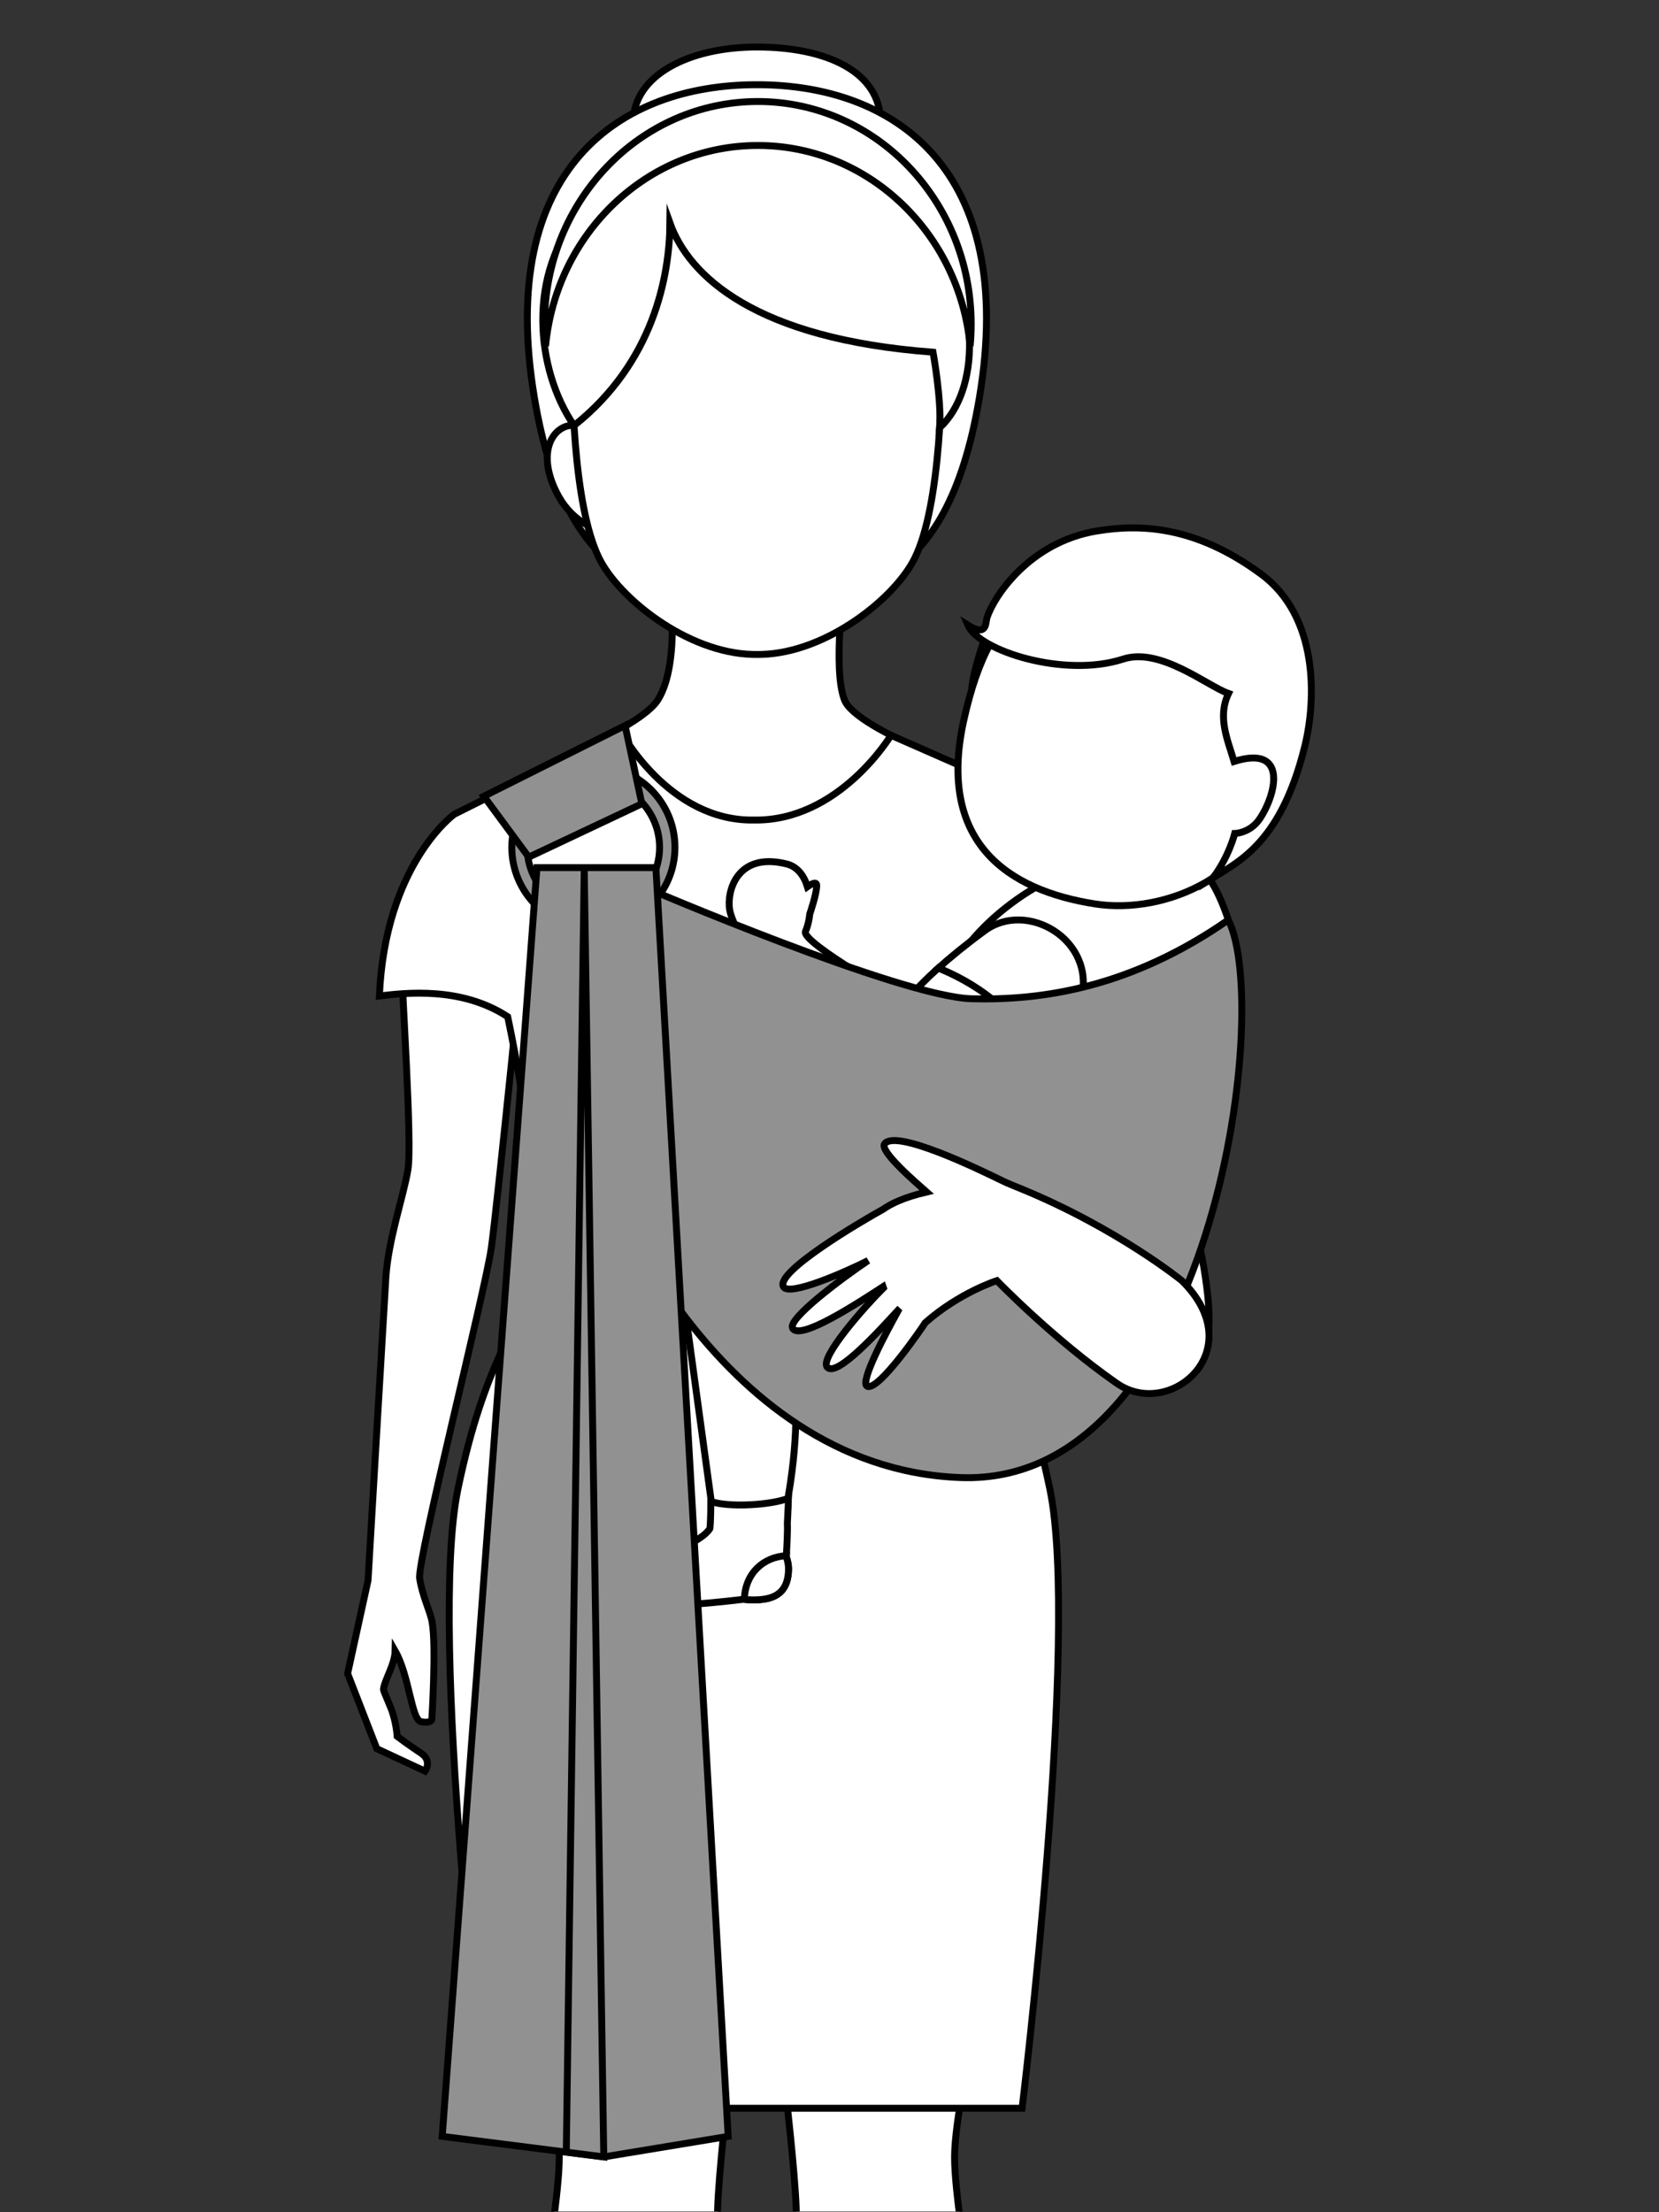
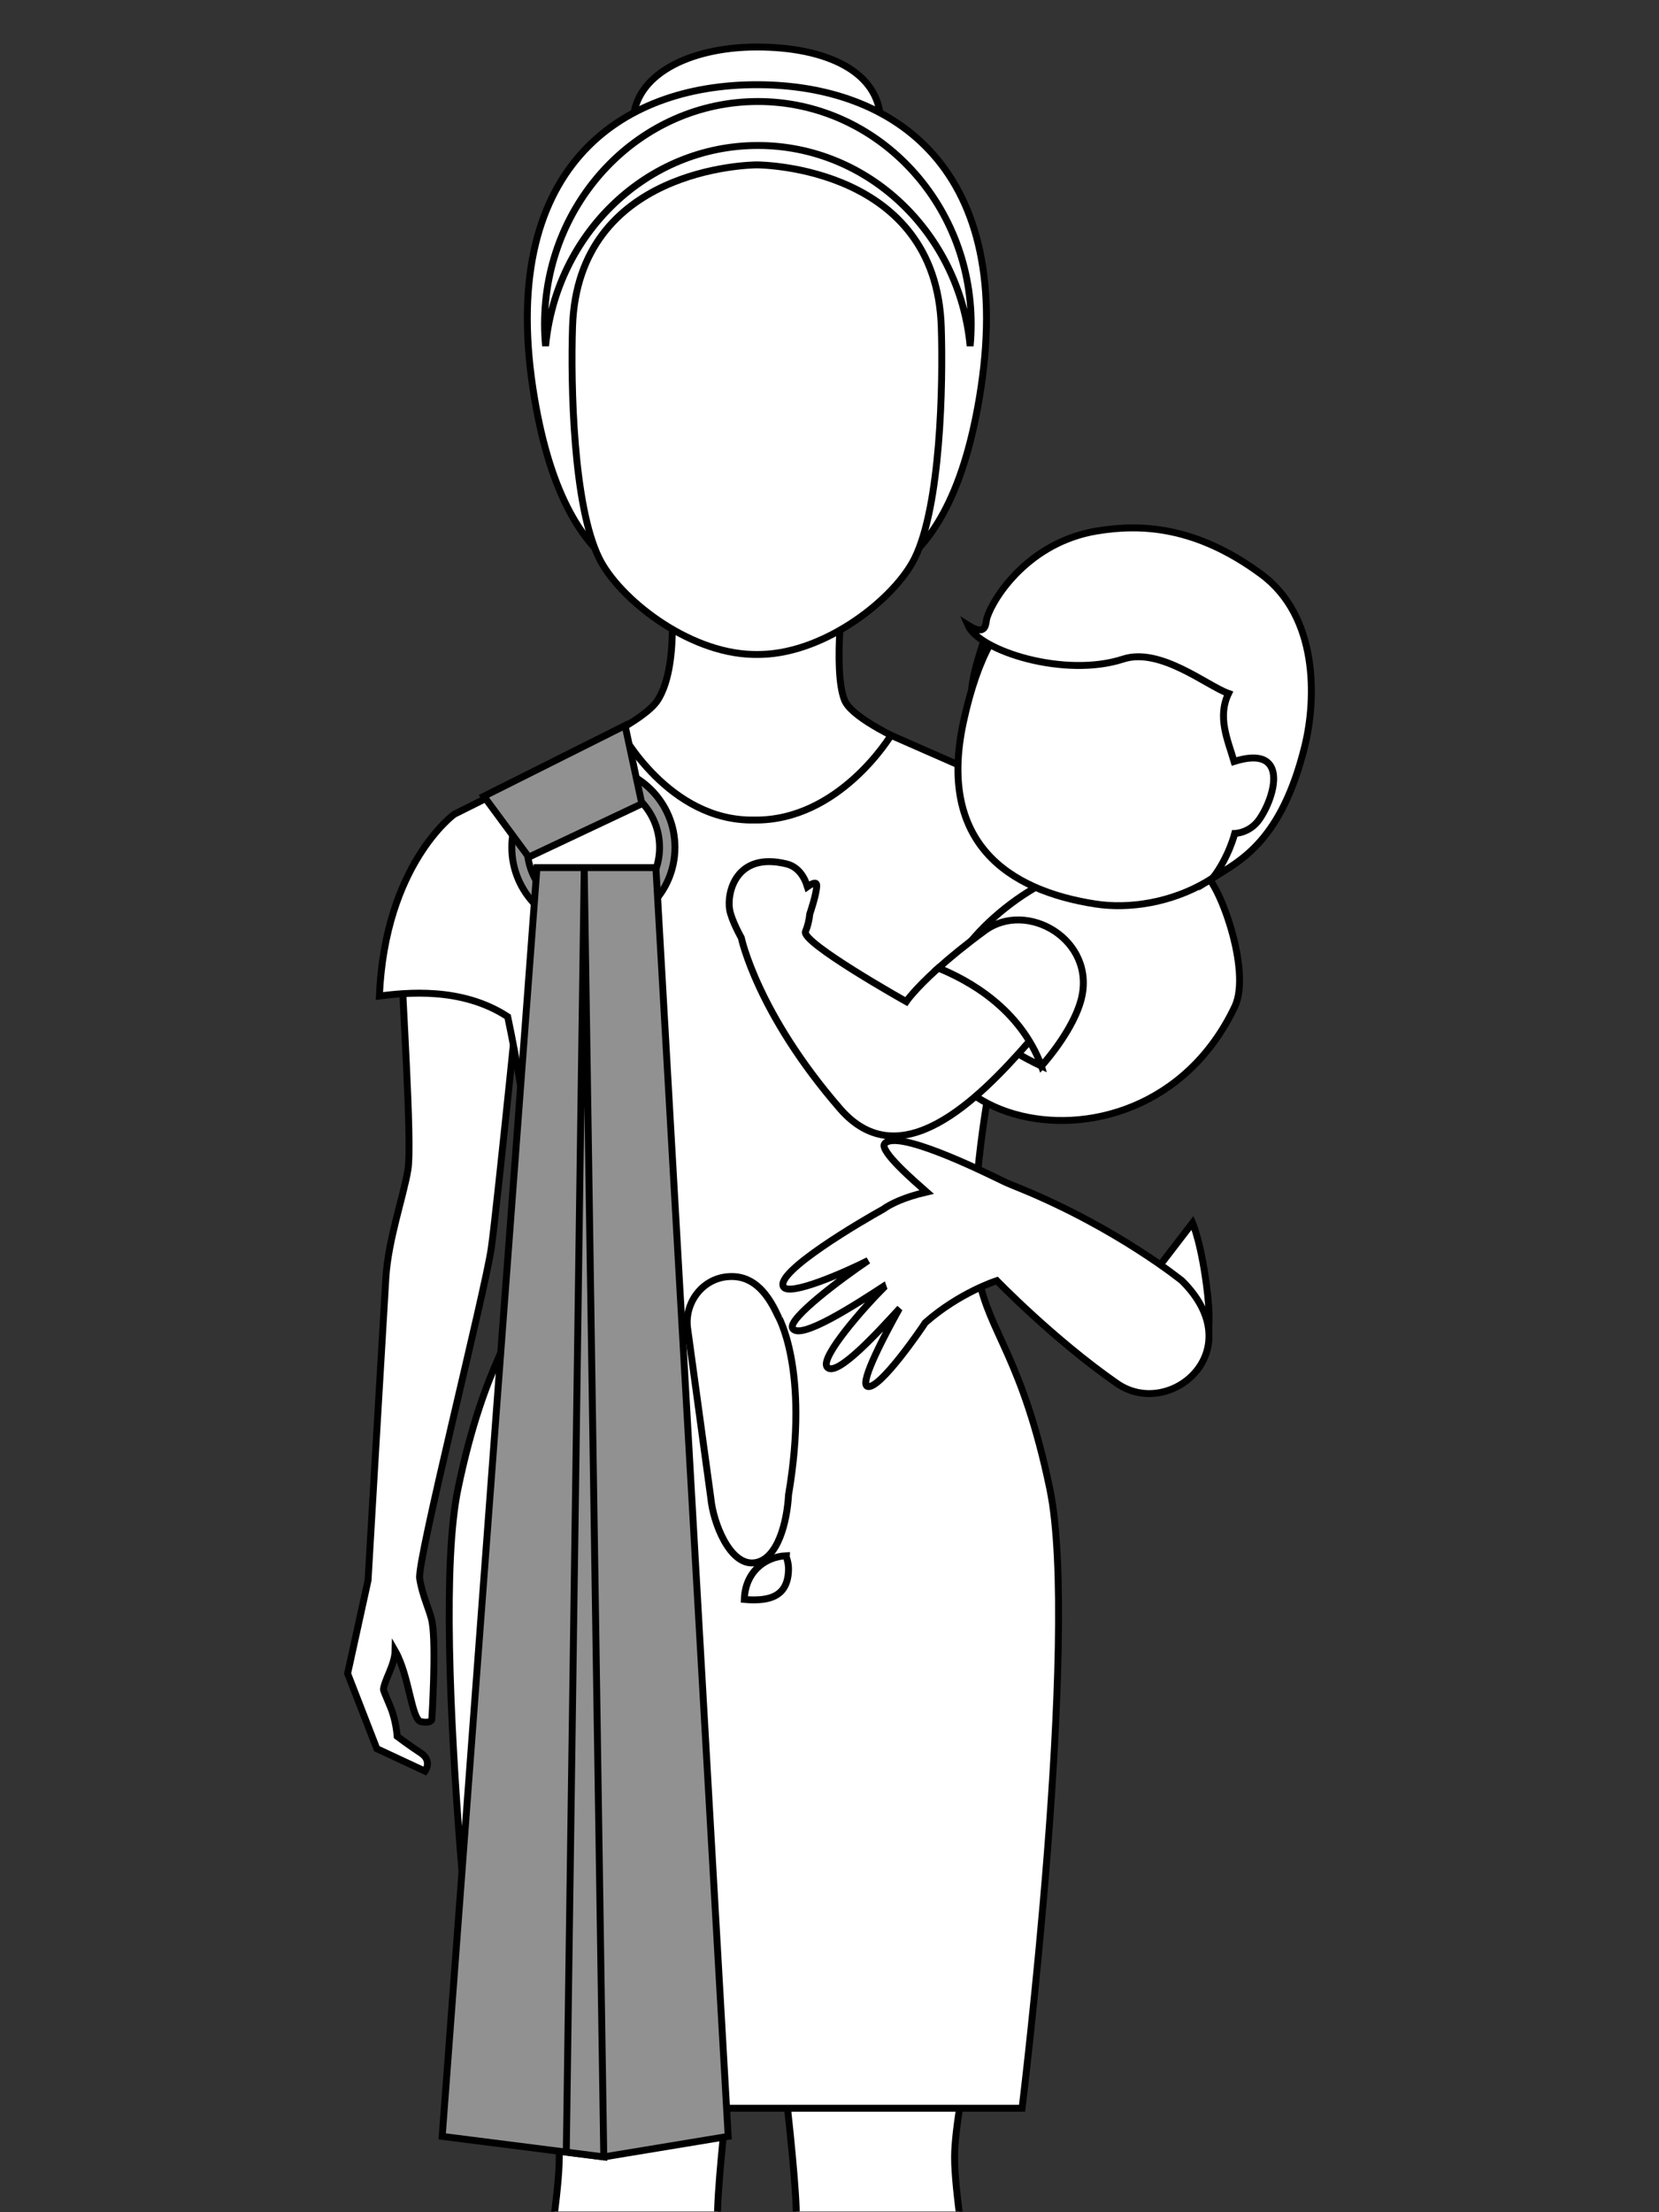
<svg xmlns="http://www.w3.org/2000/svg" xmlns:xlink="http://www.w3.org/1999/xlink" version="1.1" id="Livello_1" x="0px" y="0px" viewBox="0 0 1200 1600" style="enable-background:new 0 0 1200 1600;" xml:space="preserve">
  <rect x="0" y="0" width="1200" height="1600" fill="#333333" stroke="none" />
  <style type="text/css">
	.st0{clip-path:url(#SVGID_2_);}
	.st1{fill:#FFFFFF;stroke:#000000;stroke-width:5;stroke-miterlimit:10;}
	.st2{fill:#919191;stroke:#000000;stroke-width:5;stroke-miterlimit:10;}
</style>
  <g>
    <defs>
      <rect id="SVGID_1_" x="0.5" y="-0.5" width="1200" height="1600" />
    </defs>
    <clipPath id="SVGID_2_">
      <use xlink:href="#SVGID_1_" style="overflow:visible;" />
    </clipPath>
    <g class="st0">
      <path class="st1" d="M299.62,625.9c0,0-9.11,48.19-9.11,69.03c0,20.84,7.81,131.54,4.56,151.08    c-3.26,19.53-14.28,50.68-15.96,78.05c-1.96,31.98-12.89,218.94-12.89,218.94l-14.78,67.38l21.12,54.37l34.88,16.26    c0,0,5.57-7.5-3.11-13.17c-8.67-5.67-17.04-12.02-17.04-12.02s-0.7-11.02-4.71-20.82c-3.85-9.39-5.34-12.45-5.21-13.37    c1.03-7.08,8.21-17.79,8.43-27.66c10.34,18,11.77,49.94,18.77,51.27c7,1.33,7.78-1.45,7.78-1.45s3.35-53.31,0.2-70.71    c-1.46-8.04-6.99-18.45-8.99-31.45c-2-13,47.18-206.72,51.8-238.92c4.16-29,24.93-234.91,24.93-234.91L299.62,625.9z" />
      <path class="st1" d="M610.86,506.33c-8.91-22.43,0.1-87.07,0.1-87.07H484.02c0,0,8.82,59.61-8.07,86.82    c-9.56,15.41-53.95,34.68-53.95,34.68L559.6,709.9l159.26-147.08C718.87,562.82,619.75,528.76,610.86,506.33z" />
      <g>
        <g>
          <path class="st1" d="M590.94,2212.9c-4-8.42-5.89-21.14-6.78-32.46c-0.78,5.92-1.63,12.12-2.56,18.23      c-2.52,16.37-2.37,48.99,1.38,55.95c6.47,12.01,74.89,10.28,86.61,0c6.89-6.04,0.99-55.44-3.92-83.07      c-0.31,15.27-2.01,33.44-7.77,42.09C646.94,2230.08,600,2231.99,590.94,2212.9z" />
          <path class="st1" d="M701.17,1660.34c-1.84-25.87-10.75-74.68-10.71-100.23c0.07-41.81,31.1-162.82,31.1-162.82l-167.67-0.26      c0,0,20.18,148.55,22.02,200.34c0.36,9.97-3.44,41.85-5.83,66.74c-10.66,111.32,27.36,430.47,17.88,488.06      c-1.09,6.62-2.31,16.92-3.79,28.26c0.89,11.32,2.78,24.04,6.78,32.46c9.06,19.09,56,17.17,66.95,0.75      c5.76-8.65,7.46-26.82,7.77-42.09c-1.78-10.01-3.43-18.32-4.3-22.69C655.96,2121.6,708.64,1765.47,701.17,1660.34z" />
        </g>
        <path class="st1" d="M619.73,1616.58c0,0,0.55,0.23,1.52,0.52c0.48,0.15,1.08,0.3,1.75,0.47c0.66,0.17,1.43,0.3,2.26,0.47     c0.83,0.13,1.72,0.28,2.67,0.39c0.94,0.15,1.96,0.14,2.98,0.27c1.03,0.04,2.1,0.07,3.19,0.08c1.09-0.05,2.19,0.03,3.3-0.09     c1.11-0.07,2.22-0.09,3.32-0.23c1.08-0.13,2.17-0.13,3.21-0.32c1.03-0.17,2.06-0.24,3.02-0.38c0.96-0.18,1.88-0.3,2.73-0.41     c1.72-0.2,3.12-0.51,4.15-0.61c1.02-0.13,1.62-0.17,1.62-0.17s-0.49,0.33-1.38,0.85c-0.45,0.25-0.99,0.57-1.63,0.9     c-0.63,0.34-1.36,0.71-2.19,1.03c-1.63,0.7-3.58,1.4-5.75,1.91c-1.08,0.3-2.22,0.49-3.38,0.67c-1.15,0.23-2.35,0.26-3.55,0.35     c-1.19,0.1-2.4,0.01-3.58-0.03c-1.19-0.06-2.35-0.27-3.46-0.43c-1.12-0.22-2.19-0.45-3.17-0.8c-0.99-0.28-1.9-0.68-2.73-1.05     c-1.64-0.77-2.9-1.6-3.71-2.28C620.1,1617.05,619.73,1616.58,619.73,1616.58z" />
      </g>
      <g>
        <g>
-           <path class="st1" d="M504.04,2212.9c3.99-8.42,5.89-21.14,6.79-32.46c0.77,5.92,1.62,12.12,2.56,18.23      c2.51,16.37,2.37,48.99-1.38,55.95c-6.47,12.01-74.87,10.28-86.61,0c-6.89-6.04-0.99-55.44,3.93-83.07      c0.31,15.27,2,33.44,7.77,42.09C448.04,2230.08,494.98,2231.99,504.04,2212.9z" />
          <path class="st1" d="M393.81,1660.34c1.85-25.87,10.76-74.68,10.71-100.23c-0.07-41.81-31.1-162.82-31.1-162.82l167.68-0.26      c0,0-20.19,148.55-22.03,200.34c-0.35,9.97,3.44,41.85,5.83,66.74c10.66,111.32-27.36,430.47-17.88,488.06      c1.08,6.62,2.31,16.92,3.8,28.26c-0.89,11.32-2.79,24.04-6.79,32.46c-9.06,19.09-56,17.17-66.95,0.75      c-5.77-8.65-7.46-26.82-7.77-42.09c1.78-10.01,3.43-18.32,4.3-22.69C439.02,2121.6,386.34,1765.47,393.81,1660.34z" />
        </g>
        <path class="st1" d="M475.25,1616.58c0,0-0.37,0.47-1.18,1.14c-0.8,0.68-2.07,1.52-3.71,2.28c-0.83,0.37-1.73,0.77-2.73,1.05     c-0.99,0.34-2.05,0.57-3.16,0.8c-1.12,0.16-2.28,0.37-3.46,0.43c-1.19,0.03-2.4,0.13-3.59,0.03c-1.19-0.09-2.4-0.13-3.55-0.35     c-1.17-0.18-2.3-0.37-3.38-0.67c-2.17-0.51-4.13-1.21-5.75-1.91c-0.83-0.31-1.56-0.68-2.19-1.03c-0.64-0.33-1.18-0.65-1.63-0.9     c-0.89-0.52-1.38-0.85-1.38-0.85s0.6,0.04,1.62,0.17c1.03,0.1,2.44,0.41,4.15,0.61c0.85,0.11,1.77,0.23,2.73,0.41     c0.96,0.13,1.99,0.2,3.03,0.38c1.03,0.19,2.12,0.18,3.21,0.32c1.09,0.13,2.2,0.16,3.31,0.23c1.11,0.11,2.21,0.03,3.3,0.09     c1.08-0.01,2.16-0.04,3.19-0.08c1.03-0.13,2.04-0.12,2.98-0.27c0.95-0.11,1.84-0.25,2.68-0.39c0.81-0.17,1.59-0.3,2.25-0.47     c0.67-0.17,1.26-0.32,1.75-0.47C474.69,1616.81,475.25,1616.58,475.25,1616.58z" />
      </g>
      <path class="st1" d="M816.21,720.39c-4.08-95.25-48.96-134.67-48.96-134.67L644.47,531.8c0,0-37.43,62.33-99.16,61.3    c-61.72,1.03-96.4-64.36-96.4-64.36l-120.38,60.2c0,0-50.02,36.19-54.11,131.43c18.56-2.27,59.22-7.02,92.81,14.98    c14.54,69.09,23.93,145.27,15.41,189.07c-7.74,39.78-31.87,58.4-51.39,152.46c-21.87,105.34,20.08,447.92,20.08,447.92h193.97    H739.3c0,0,41.95-342.58,20.08-447.92c-19.53-94.06-43.66-112.67-51.39-152.46c-8.52-43.8,2.95-120.62,17.49-189.72    C759.07,712.72,797.64,718.12,816.21,720.39z" />
      <path class="st1" d="M867.66,988.47c0,0,10.04-14.37,5.92-51.47c-4.11-37.1-10.98-52.56-10.98-52.56l-32.98,42.94L867.66,988.47z" />
      <path class="st1" d="M636.96,88.53c0,30.12-40.05,54.54-89.47,54.54c-49.41,0-89.46-24.42-89.46-54.54    c0-33.93,40.05-54.53,89.46-54.53C596.9,34,636.96,51.32,636.96,88.53z" />
      <path class="st1" d="M547.81,61.27c-0.11,0-0.21,0.01-0.32,0.01c-0.1,0-0.2-0.01-0.31-0.01c-98.16,0-188.53,60.25-160.62,226.47    c24.11,143.43,94.43,143.71,153.57,143.71c2.46,0,4.92-0.03,7.36-0.08c2.46,0.04,4.9,0.08,7.37,0.08    c59.13,0,129.47-0.29,153.55-143.71C736.33,121.52,645.98,61.27,547.81,61.27z" />
-       <path class="st1" d="M451.51,343.77c6.47,20.07,8.36,35.09-4.72,39.3c-13.1,4.22-32.45-5.6-42.68-24.04    c-14.94-26.92-7.47-46.51,5.62-50.73C422.82,304.09,445.03,323.69,451.51,343.77z" />
      <path class="st1" d="M680.84,236.25c-3.76-114.86-128.25-116.96-133.35-117c-5.1,0.04-129.58,2.14-133.36,117    c-1.37,42.11,0.47,129.42,19.25,167.5c14.18,28.75,63.49,68.35,110.94,69.57c1.08,0.03,2.12,0.02,3.18,0.02    c1.06,0,2.11,0.02,3.17-0.02c47.46-1.22,96.77-40.83,110.95-69.57C680.39,365.67,682.24,278.36,680.84,236.25z" />
-       <path class="st1" d="M473.53,116.79c0,0-29.11,9.18-53.58,36.96c-38.53,43.71-32.82,113.1-4.71,154.07    c57.54-45.74,69.06-108.2,69.35-146.52c13.78,38.56,62.01,83.87,190.29,93.42c0,0,6.32,34.64,4.78,54.74    C738.04,254.88,681.2,54.6,473.53,116.79z" />
      <path class="st1" d="M548.18,105.21c80.07,0,145.9,63.63,153.55,145.06c0.5-5.24,0.75-10.54,0.75-15.91    c0-88.89-69.08-160.94-154.3-160.94c-85.22,0-154.3,72.05-154.3,160.94c0,5.36,0.26,10.67,0.75,15.91    C402.29,168.84,468.11,105.21,548.18,105.21z" />
      <g>
        <path class="st1" d="M870.89,632.15c10.38,4.81,34.7,69.66,22.28,95.87c-70.01,147.69-292.81,75.14-190.43-47.73     C731.1,646.27,799.91,599.18,870.89,632.15z" />
      </g>
      <g>
        <path class="st2" d="M429.2,671.86c-32.54,0-59-26.46-59-59.01c0-32.54,26.47-59.01,59-59.01s59.01,26.47,59.01,59.01     C488.21,645.39,461.73,671.86,429.2,671.86z M429.2,564.97c-26.4,0-47.88,21.48-47.88,47.88c0,26.4,21.48,47.89,47.88,47.89     c26.41,0,47.89-21.48,47.89-47.89C477.08,586.45,455.61,564.97,429.2,564.97z" />
      </g>
      <polygon class="st2" points="452.12,524.75 349.99,575.91 382.46,619.92 464.28,581.32   " />
      <path class="st1" d="M753.31,771.04c0,0-33.2-14.93-36.6-26.96C730.1,746.64,744.13,738.67,753.31,771.04z" />
      <g>
        <path class="st1" d="M678.76,700.1c-17.48,15.68-23.24,24.3-23.24,24.3s-76.33-42.83-72.91-50.7c1.59-3.67,2.66-8.07,3.14-12.72     c0.18-0.53,4.99-14.54,4.99-20.53c0-3.12-3.39-1.47-6.7,0.88c-2.47-8.05-7.34-14.58-15.07-16.48     c-36.59-9.05-43.35,20.76-41.2,33.08c1.36,7.82,8.43,20.32,8.43,20.32s11.42,54.5,71.51,123.72     c43.17,49.72,99.28-5.72,136.92-48.88C735.5,729.64,700.5,708.89,678.76,700.1z" />
      </g>
      <path class="st1" d="M712.23,673.17c-14.23,10.46-25.17,19.49-33.47,26.93c21.74,8.79,59.19,29.42,74.55,70.94    c14.76-16.92,25.34-34.72,28.81-48.48C792.91,679.8,742.89,650.62,712.23,673.17z" />
      <g>
        <path class="st1" d="M570.37,1081.13c-0.99,18.74-7.56,47.41-25.02,49.21l0,0c-17.46,1.8-29.47-28.72-31.2-46.93l-16.93-123.74     c-1.73-18.21,11.03-34.44,28.49-36.23l0,0c17.46-1.8,28.46,9.77,36.74,27.76C562.45,951.2,585.9,989.6,570.37,1081.13z" />
-         <path class="st1" d="M568.75,1125.79c0,0.36,1.64,4.54,1.61,8.82c-0.08,19.89-13.41,22.52-25.57,22.52h-0.83     c-1.86,0-3.72-0.21-5.57-0.36c-0.1,0-0.22-0.08-0.32-0.08c-0.32,0-21.38,2.63-36.99,3.56c-1.15,0.08-2.35,0.06-3.5,0.08     c-18.35,0.76-36.74-1.66-41.76-15.22c-2.08-5.63,4.87-10.55,14.67-15.37c0.61-0.29,1.25-0.61,1.88-0.88     c14.78-7.02,34.82-14.04,40.96-23.04c0.22-0.27,0.36-1.91,0.47-4.16c0.05-0.83,0.1-1.74,0.12-2.74c0.04-1.27,0.07-2.63,0.12-3.96     c0.03-0.93,0.03-1.84,0.05-2.72c0.07-3.38,0.07-6.14,0.07-6.38c5.26,2.08,16.4,3.13,29.22,2.42c11.45-0.61,21.38-2.45,26.98-4.7     c0,0.39-0.13,3.42-0.29,6.92l-0.15,2.65c-0.08,1.59-0.15,3.14-0.19,4.48c-0.05,0.91-0.1,1.69-0.13,2.33     c-0.04,0.92-0.08,1.52-0.08,1.52c0.29,7.19-0.54,20.3-0.73,23.65C568.77,1125.54,568.75,1125.79,568.75,1125.79z" />
        <path class="st1" d="M570.36,1134.61c-0.08,19.89-13.41,22.52-25.57,22.52h-0.83c-1.86,0-3.72-0.21-5.57-0.36     c0.61-19.09,13.97-30.74,30.41-31.59c-0.02,0.41-0.04,0.69-0.04,0.69C568.75,1126.23,570.39,1130.33,570.36,1134.61z" />
        <path class="st1" d="M467.91,1131.08c-8.41,4.4-13.98,8.93-12.09,14.06c4.66,12.58,20.83,15.55,37.79,15.34     C496.36,1152.1,485.38,1139.76,467.91,1131.08z" />
      </g>
-       <path class="st2" d="M433.31,842.64c0,0,80.33,219.23,261.39,226.02c181.08,6.79,226.35-338.78,193.79-403.31    c-70.28,48.86-134.55,58.37-185.72,57.01c-51.16-1.35-235.4-80.14-235.4-80.14L433.31,842.64z" />
      <path class="st1" d="M854.98,926.34c0,0-46.48-37.77-115.99-66.4c-4.63-1.91-9.46-3.75-13.56-5.75    c-17.68-8.63-77.04-37.54-85.54-27.01c-4.16,5.15,22.54,28.03,30.37,34.95c-16.75,3.88-26.26,8.77-31.49,12.49    c-14.54,8.02-79.02,45.65-71.97,56.2c4.49,6.73,43.52-10.25,61.18-19.14c-19.02,12.82-58.65,42.33-54.65,49.03    c5.43,9.12,47.12-18.2,65.4-30.1c0.1,0.29,0.2,0.59,0.3,0.88c-12.87,12.78-46.7,50.69-40.62,57.39    c6.98,7.68,38.66-27.74,50.87-40.92c0.09,0.08,0.18,0.16,0.27,0.24c-7.98,14.39-28.1,51.68-22.28,54.43    c8.33,3.92,40.88-44.03,41.97-45.94c24.66-21.8,51.81-30.45,51.81-30.45s40.94,42.36,86.81,74.29    C846.29,1027.27,905.55,976.52,854.98,926.34z" />
      <polygon class="st2" points="526.72,1545.15 436.73,1560 319.86,1545.15 388.4,627.53 474.43,627.53   " />
      <polygon class="st2" points="422.59,628.35 436.73,1560 409.61,1556.55   " />
      <path class="st1" d="M714.33,455.89c0,0-11.7,31.04-11.56,45.32c7.78,1.88,13.5-4.8,13.5-4.8l27.18-44.62L714.33,455.89z" />
      <path class="st1" d="M925.11,559.5c-11.66,75.53-83.91,101.87-132.77,94.31c-63.11-9.77-114.45-44.31-95.39-132    c20.95-96.39,63.6-105.15,126.62-94.74C886.57,437.48,938.12,475.38,925.11,559.5z" />
      <path class="st1" d="M713.89,446.79c4.97-15.34,30.74-54.71,79.46-62.74c31.1-5.13,71.09-4.04,118.91,31.23    c41.48,30.59,39.91,90.45,31.51,124.48c-16.86,68.27-46.16,82.59-66.42,95.15c11.49-15.03,15.79-32.1,15.79-32.1    s10.76-0.13,17.77-10.2c11.7-16.81,21.73-54.47-18.27-41.87c-4.63-15.7-12.25-32.1-4.01-49.19c-15.4-5.39-49.38-33.66-76.24-24.87    c-42.27,13.83-104.24-5.91-112.33-24.57C714.23,461.07,712.75,450.31,713.89,446.79z" />
    </g>
  </g>
</svg>